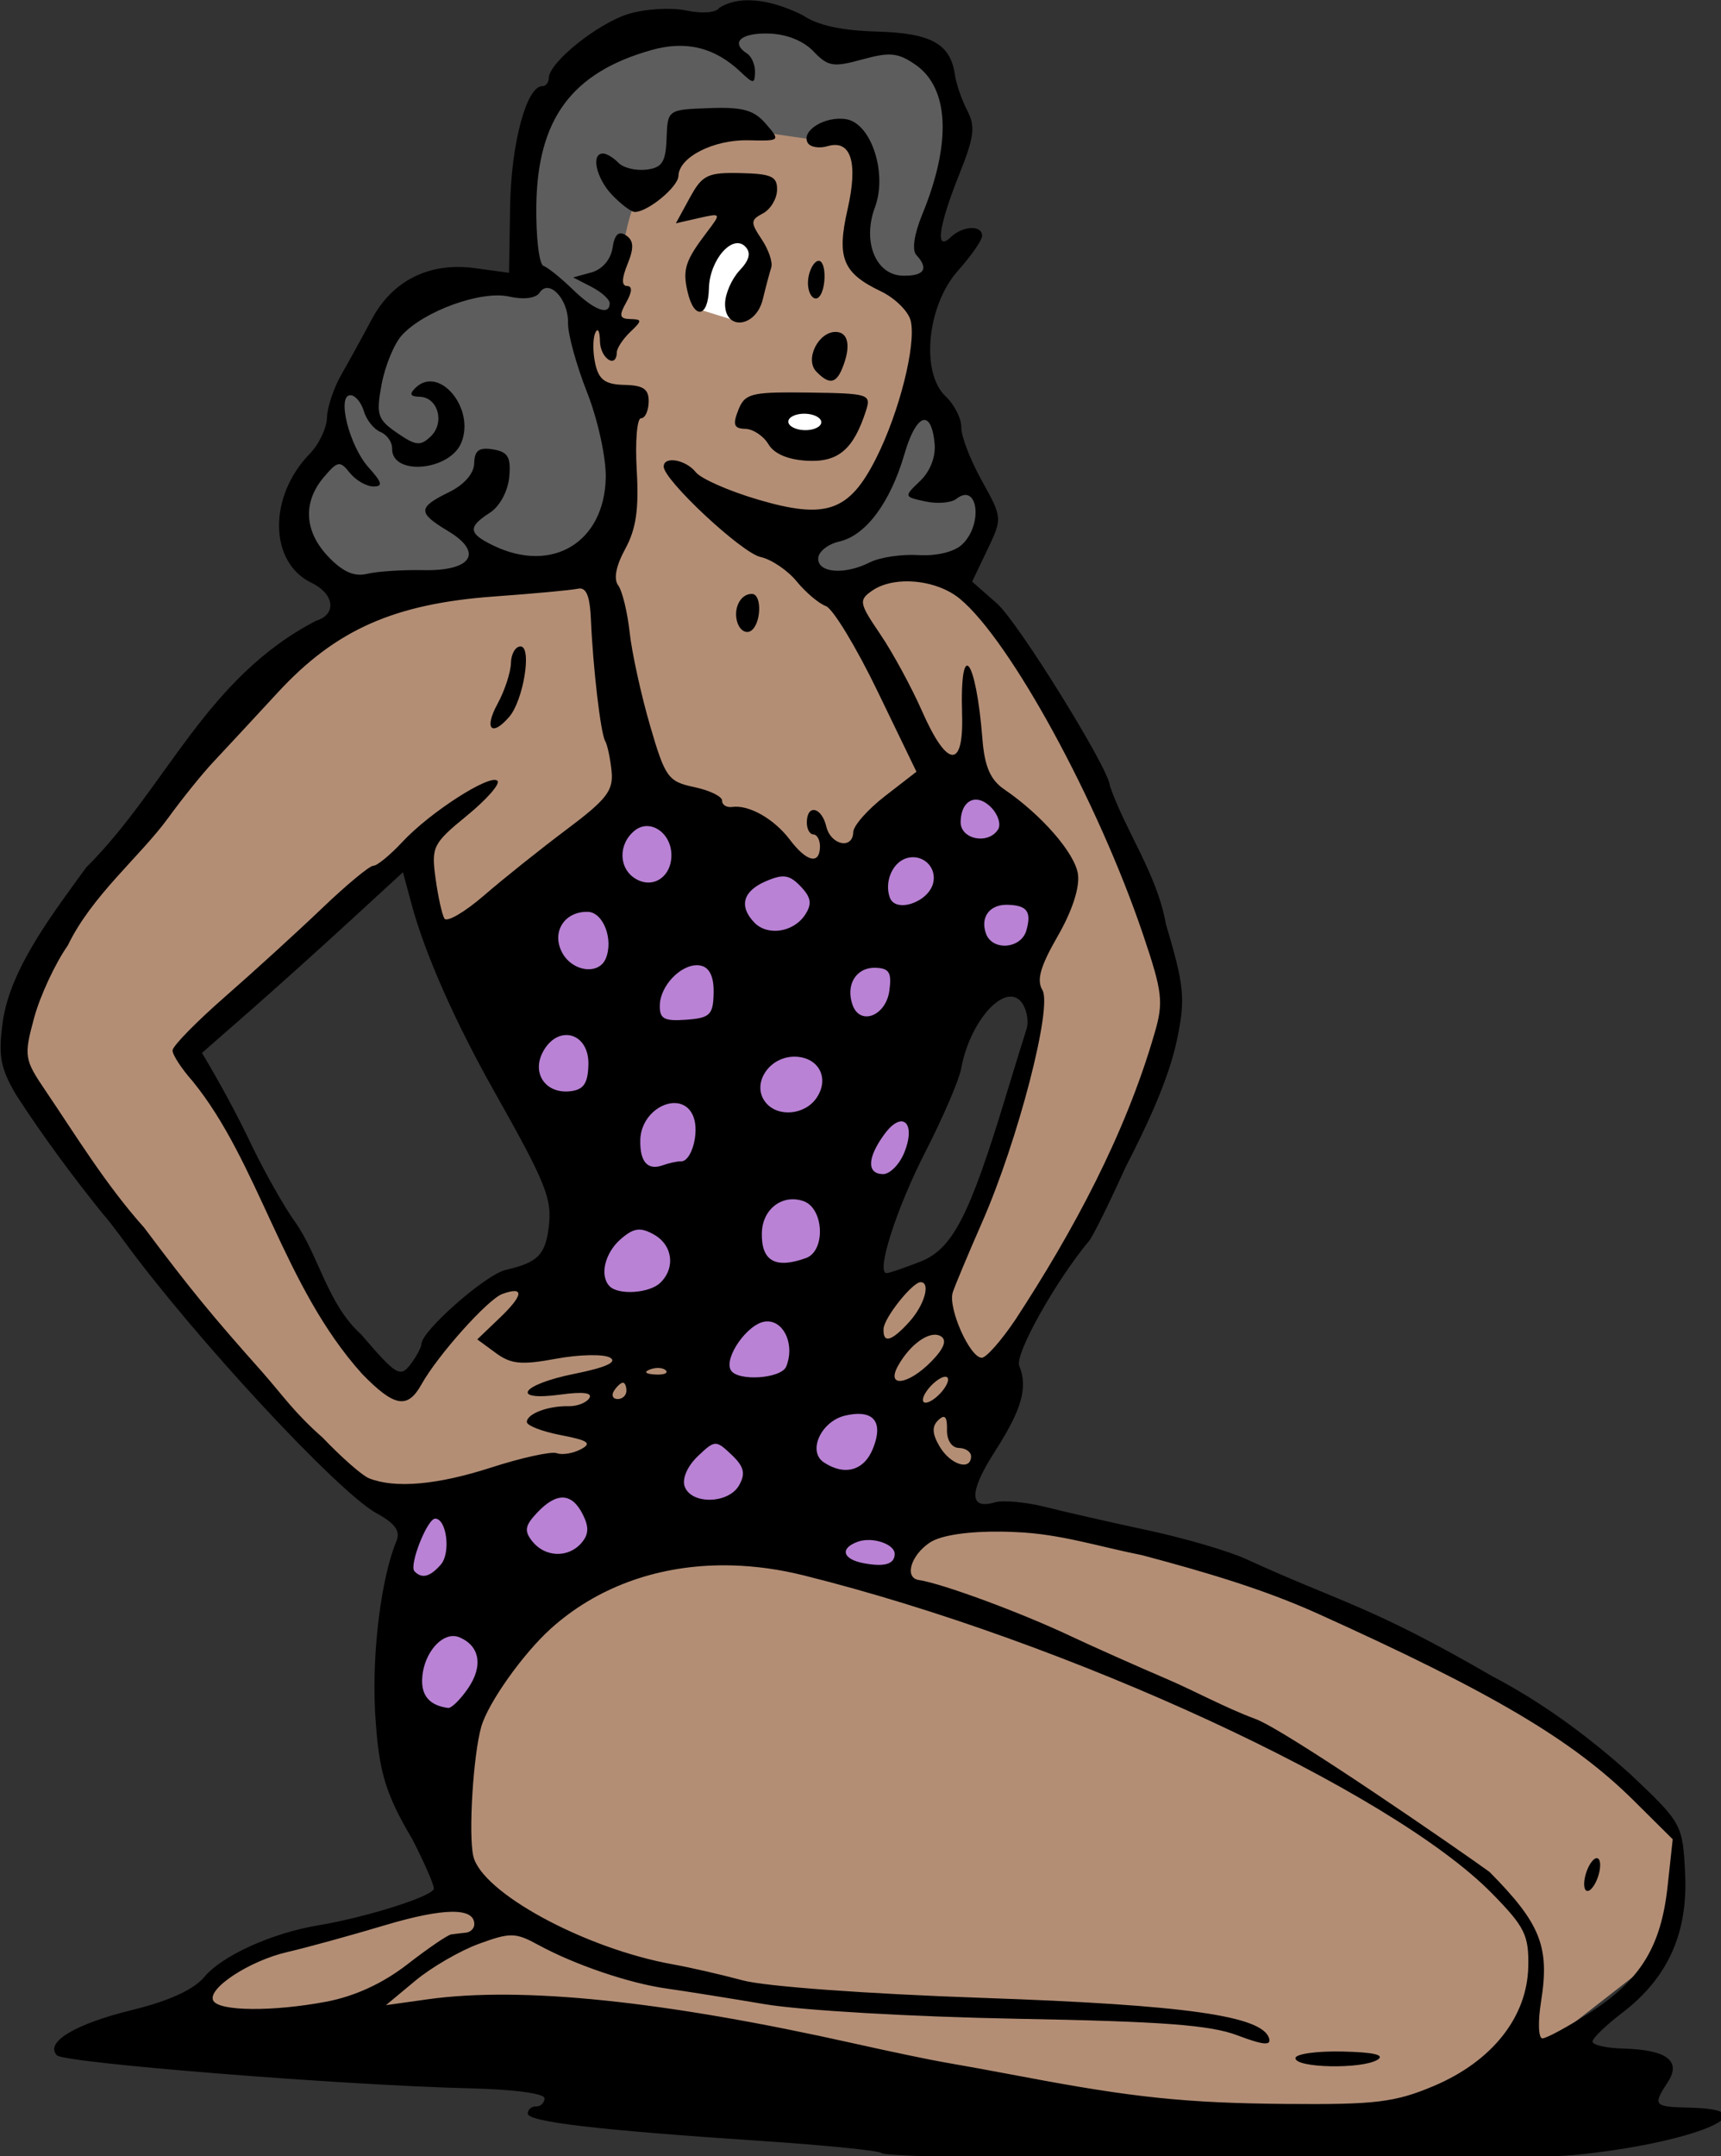
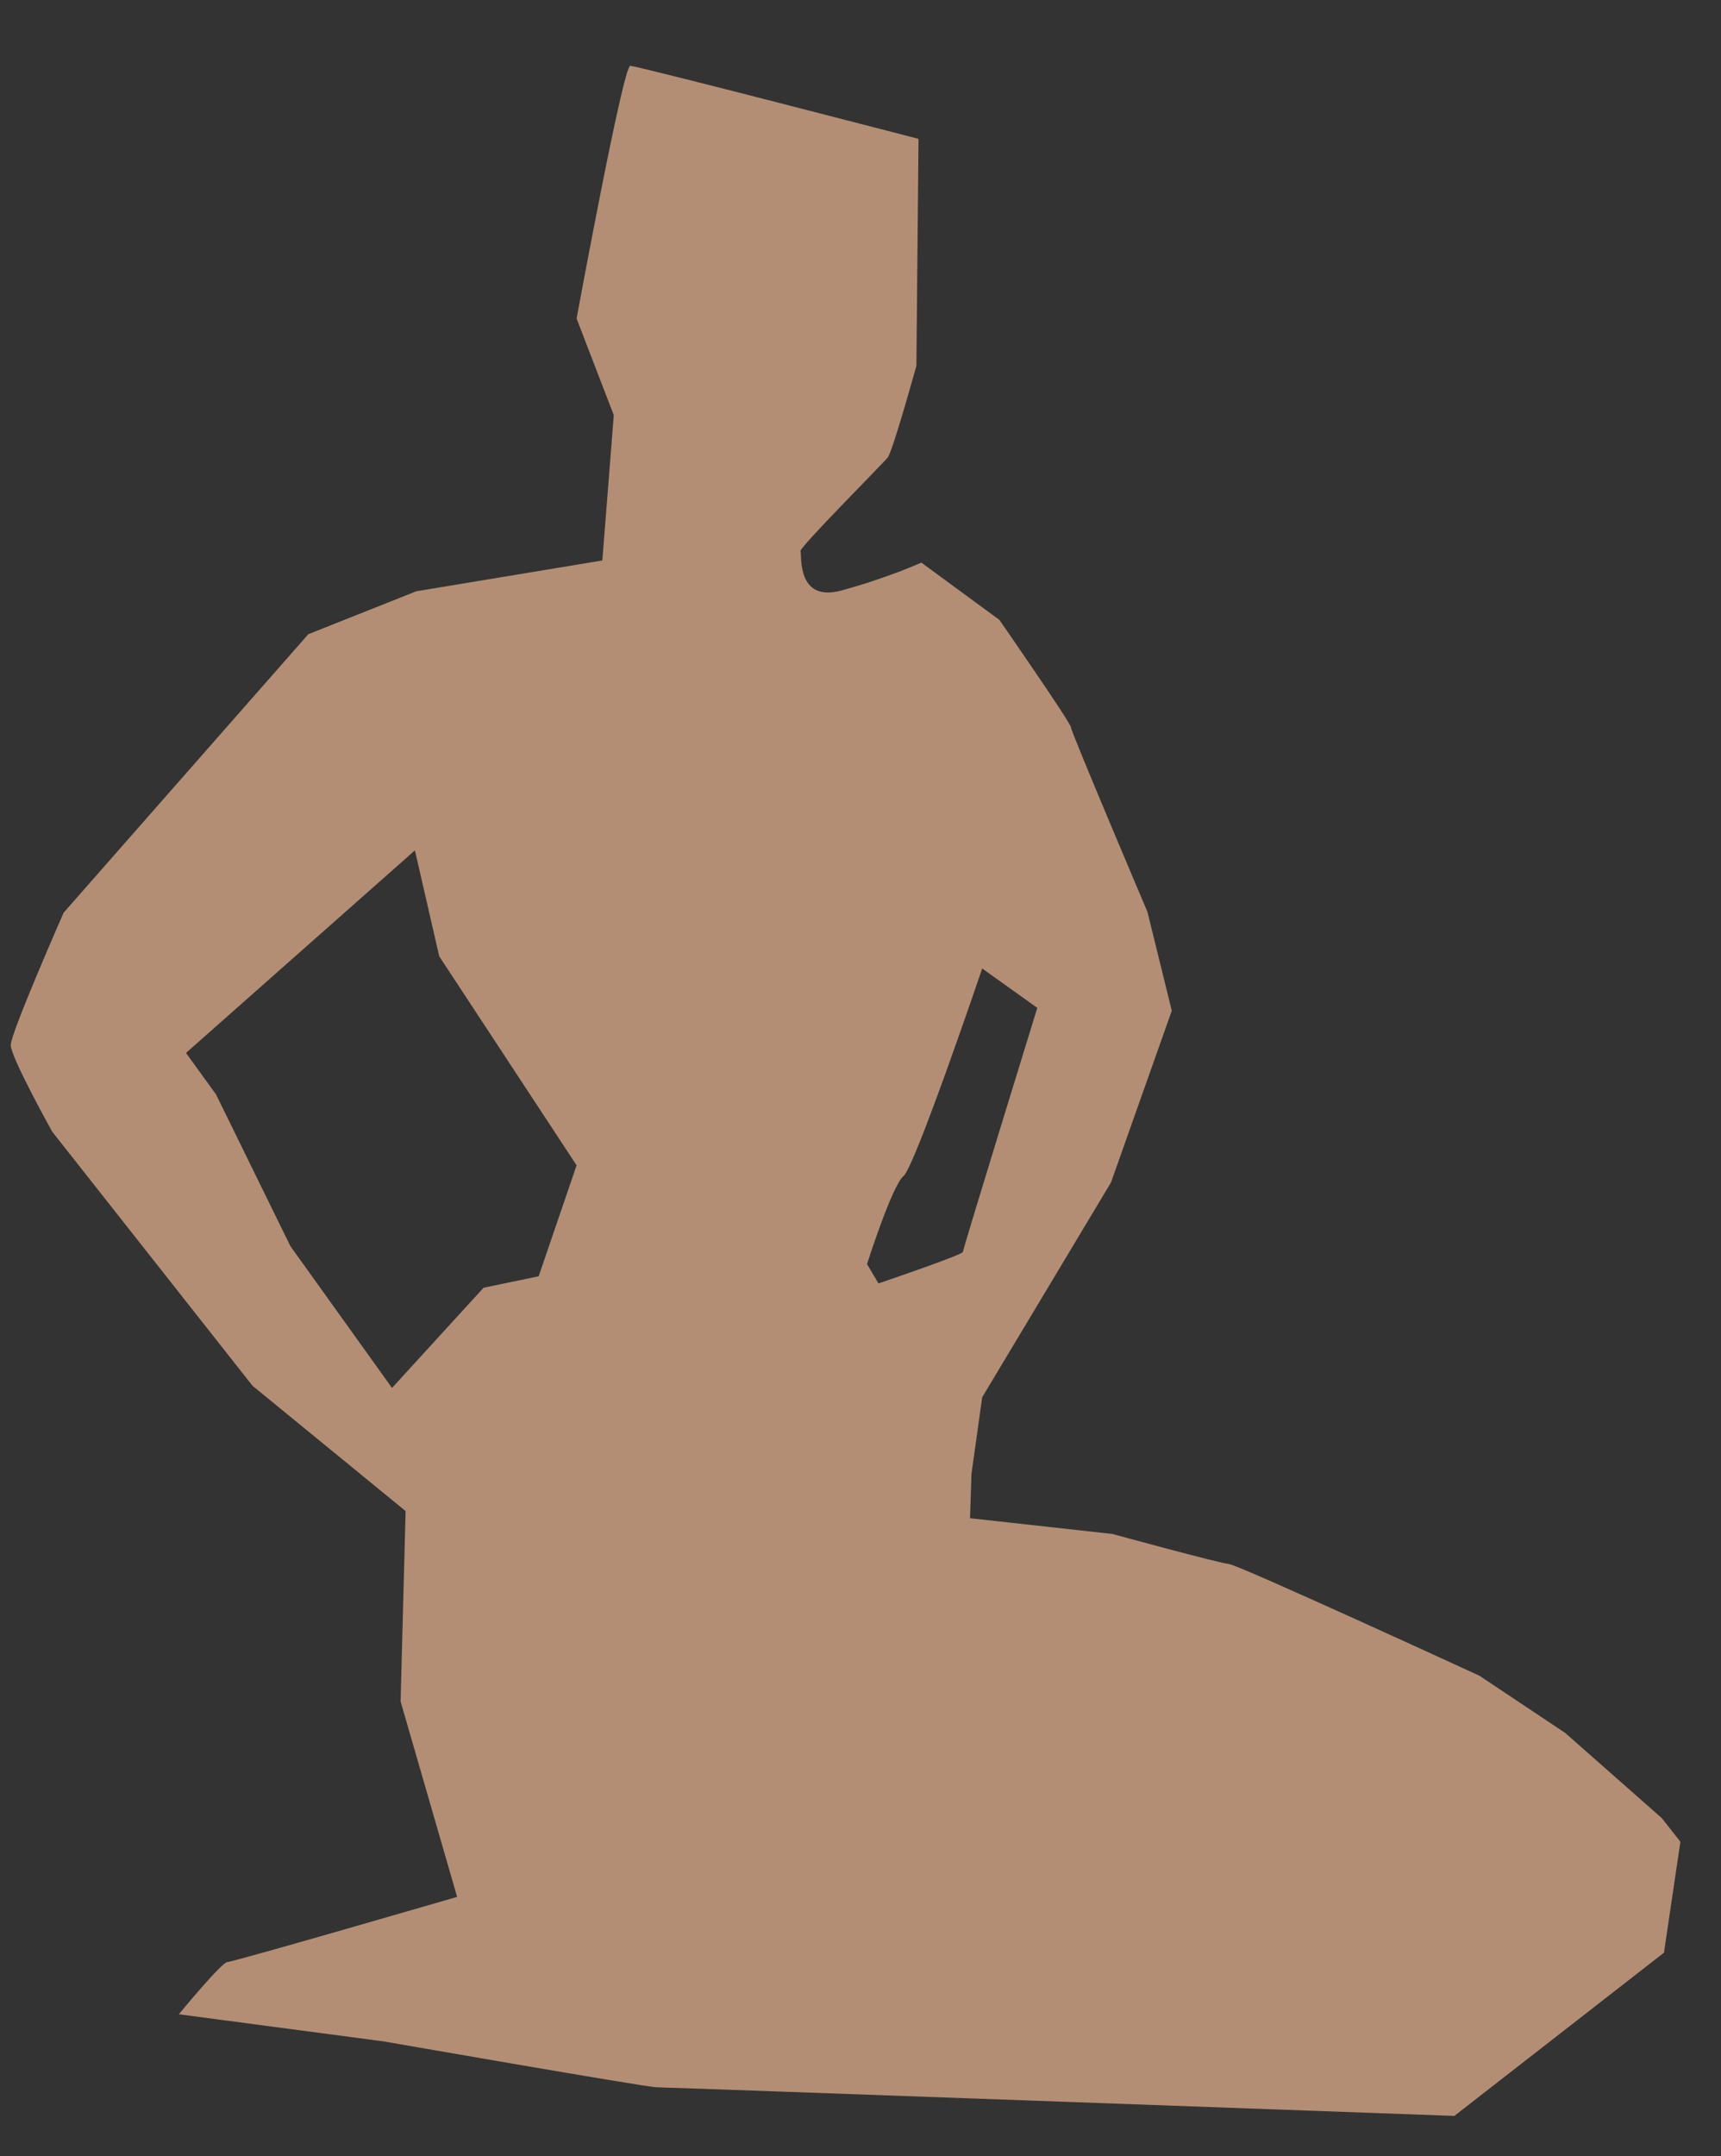
<svg xmlns="http://www.w3.org/2000/svg" xmlns:ns1="http://www.inkscape.org/namespaces/inkscape" xmlns:ns2="http://sodipodi.sourceforge.net/DTD/sodipodi-0.dtd" width="55.352mm" height="69.308mm" viewBox="0 0 55.352 69.308" version="1.1" id="svg8" ns1:version="0.92.2 5c3e80d, 2017-08-06" ns2:docname="swimsuit-pin-up-pose-1-col-alt.svg">
  <rect x="0" y="0" width="55.352" height="69.308" fill="#333333" stroke="none" />
  <title id="title30">Swimsuit pin-up pose</title>
  <defs id="defs2" />
  <ns2:namedview ns1:guide-bbox="true" showguides="true" id="base" pagecolor="#ffffff" bordercolor="#666666" borderopacity="1.0" ns1:pageopacity="0.0" ns1:pageshadow="2" ns1:zoom="1.8451304" ns1:cx="100" ns1:cy="122.72727" ns1:document-units="mm" ns1:current-layer="layer1" ns1:document-rotation="0" showgrid="false" ns1:snap-global="false" fit-margin-top="0" fit-margin-left="0" fit-margin-right="0" fit-margin-bottom="0" ns1:window-width="1436" ns1:window-height="856" ns1:window-x="4" ns1:window-y="0" ns1:window-maximized="1" />
  <g ns1:label="Lager 1" ns1:groupmode="layer" id="layer1" transform="translate(-2.29,117.042)">
    <g id="g5094">
      <path id="path25" style="fill:#b38e75;stroke:none;stroke-width:1px;stroke-linecap:butt;stroke-linejoin:miter;stroke-opacity:1;fill-opacity:1" d="M 76.492 7.988 C 75.624 7.988 69.98 38.637 69.98 38.637 L 74.494 50.357 L 73.105 67.982 L 50.531 71.717 L 37.42 76.926 L 7.727 110.699 C 7.727 110.699 1.303 125.286 1.303 126.762 C 1.303 128.238 6.338 137.268 6.338 137.268 L 30.648 168.09 L 49.229 183.283 L 48.621 206.379 L 55.48 230.082 C 55.48 230.082 28.304 237.982 27.609 237.982 C 26.915 237.982 21.705 244.32 21.705 244.32 L 46.625 247.621 C 46.625 247.621 78.488 253.178 79.703 253.178 C 80.919 253.178 176.512 256.65 176.512 256.65 L 201.951 236.854 L 203.947 223.396 L 201.691 220.531 L 189.969 210.199 L 179.551 203.254 C 179.551 203.254 150.291 189.796 149.162 189.709 C 148.033 189.622 135.01 186.062 135.01 186.062 L 117.732 184.152 L 117.906 178.77 L 119.209 169.479 L 134.836 143.432 L 142.217 122.594 L 139.266 110.613 C 139.266 110.613 129.975 88.734 129.975 88.213 C 129.975 87.692 121.293 75.189 121.293 75.189 L 111.828 68.244 C 111.828 68.244 107.573 70.153 102.104 71.629 C 96.634 73.105 97.33 67.288 97.156 66.854 C 96.983 66.419 107.14 56.262 107.748 55.48 C 108.356 54.699 111.221 44.367 111.221 44.367 L 111.48 16.844 C 111.48 16.844 77.36 7.988 76.492 7.988 z M 50.357 103.146 L 53.309 115.996 L 69.98 141.348 L 65.379 154.807 L 58.693 156.195 L 47.58 168.35 L 35.25 151.16 L 26.221 132.754 L 22.574 127.717 L 50.357 103.146 z M 119.209 117.473 L 125.895 122.248 C 125.895 122.248 116.865 151.506 116.865 151.854 C 116.865 152.201 106.619 155.674 106.619 155.674 L 105.23 153.33 C 105.23 153.33 108.269 143.779 109.658 142.65 C 111.047 141.522 119.209 117.473 119.209 117.473 z " transform="matrix(0.265,0,0,0.265,2.29,-117.042)" />
-       <rect style="fill:#ffffff;stroke:none;stroke-width:0.265" id="rect33" width="1.838" height="1.126" x="27.261" y="-104.109" />
-       <path style="fill:#ffffff;stroke:none;stroke-width:0.265px;stroke-linecap:butt;stroke-linejoin:miter;stroke-opacity:1" d="m 24.711,-107.118 1.401,0.436 0.482,-2.527 -1.263,-0.482 z" id="path35" />
-       <path style="fill:#b982d5;stroke:none;stroke-width:0.265px;stroke-linecap:butt;stroke-linejoin:miter;stroke-opacity:1;fill-opacity:1" d="m 17.153,-86.788 c 0.712,-0.735 5.881,-4.686 5.881,-4.686 l 5.651,2.55 4.778,-3.308 2.94,3.216 -1.447,3.561 -1.838,0.643 -1.7,5.238 -1.953,5.513 1.907,2.872 -0.184,5.1 -7.673,-2.067 -5.398,3.676 c 0,0 -1.08,3.721 -1.195,3.676 -0.115,-0.046 -1.861,-1.309 -1.861,-1.309 l 0.368,-6.983 6.869,-1.034 2.136,-3.423 -3.859,-1.723 -0.482,-5.238 z" id="path37" />
-       <path ns2:nodetypes="ccccccccccccscccccccscccccccscccccss" ns1:connector-curvature="0" id="path39" style="fill:#5d5d5d;fill-opacity:1;stroke:none;stroke-width:1px;stroke-linecap:butt;stroke-linejoin:miter;stroke-opacity:1" d="m 91.6,1.996 -17.713,3.734 -9.898,10.418 c 0,0 -0.173,18.148 -1.215,18.234 -1.042,0.087 -11.809,0.781 -11.809,0.781 0,0 -8.422,10.157 -8.596,10.678 -0.174,0.521 -1.996,5.211 -1.996,5.211 l -0.348,4.688 -5.035,6.6 3.299,7.641 4.08,2.344 30.041,-3.82 c 0,0 3.734,-13.198 3.213,-14.066 -0.521,-0.868 -5.297,-15.367 -5.297,-15.367 l 4.516,-0.434 c 0.818,-5.039 0.078,-9.558 2.691,-15.195 3.67,-4.037 7.144,-8.564 12.764,-7.727 l 8.334,1.215 5.037,-0.346 1.389,7.205 c 0,0 -2.865,5.731 -1.91,6.252 0.955,0.521 7.293,6.252 7.293,6.252 0,0 4.862,-4.342 4.602,-4.863 -0.26,-0.521 -2.344,-3.646 -2.344,-3.646 l 3.906,-11.025 -4.602,-10.42 -12.068,-1.562 z M 111.395,45.93 c -0.434,0 -5.209,14.586 -5.209,14.586 l -11.375,3.561 6.166,7.986 8.334,-3.125 7.814,-0.693 c 0,0 2.345,-5.036 2.432,-5.904 0.087,-0.868 -7.728,-16.41 -8.162,-16.41 z" transform="matrix(0.265,0,0,0.265,2.29,-117.042)" />
-       <path id="path24" style="fill:#000000;stroke-width:1" d="m 135.865,23.57 c -0.379,0.584 -2.082,0.716 -4.002,0.311 -1.838,-0.388 -4.986,-0.2 -6.998,0.414 -3.721,1.136 -9.633,5.869 -9.676,7.748 -0.013,0.568 -0.364,1.025 -0.779,1.016 -1.918,-0.043 -3.794,6.909 -3.92,14.527 l -0.133,8.109 -4.174,-0.566 c -5.49,-0.744 -9.992,1.503 -12.504,6.24 -1.076,2.029 -2.722,5.021 -3.658,6.65 -0.937,1.629 -1.73,3.994 -1.762,5.254 -0.032,1.26 -0.967,3.225 -2.08,4.367 -5.059,5.191 -4.963,13.163 0.189,15.652 2.805,1.355 3.118,3.832 0.58,4.609 -13.425,6.937 -18.126,20.188 -27.918,29.934 -4.009,5.535 -9.14,12.164 -10.096,18.562 -0.593,4.198 -0.333,5.694 1.545,8.924 3.274,5.103 7.36,10.547 10.621,14.572 0.291,0.282 1.431,1.745 2.533,3.252 8.568,11.713 25.973,30.461 30.648,33.014 2.252,1.23 2.915,2.155 2.414,3.363 -1.849,4.459 -2.976,13.407 -2.6,20.629 h -0.004 c 0.432,6.866 0.966,9.56 4.529,15.545 1.449,2.818 2.628,5.51 2.617,5.984 -0.02,0.906 -8.12,3.475 -14.105,4.475 -5.56,0.928 -11.613,3.675 -13.74,6.232 -1.291,1.552 -4.283,2.921 -8.801,4.029 -6.931,1.7 -10.609,3.919 -9.105,5.492 0.884,0.925 34.701,3.63 49.957,3.996 5.489,0.132 9.238,0.627 9.225,1.221 -0.013,0.55 -0.472,0.991 -1.021,0.979 -0.55,-0.013 -1.009,0.374 -1.02,0.859 -0.023,1.014 8.494,2.012 28.432,3.336 7.69,0.511 14.202,1.166 14.471,1.455 0.882,0.951 74.272,1.168 84.016,0.248 14.152,-1.336 24.428,-5.514 14.133,-5.746 -4.419,-0.1 -4.543,-0.244 -2.68,-3.105 1.673,-2.568 -0.131,-3.922 -5.41,-4.062 -2.062,-0.054 -3.742,-0.439 -3.732,-0.852 0.009,-0.412 1.622,-1.972 3.582,-3.465 5.555,-4.231 8.018,-9.672 7.658,-16.912 -0.297,-5.971 -0.371,-6.109 -6.566,-11.979 -5.241,-4.726 -10.875,-8.841 -16.828,-11.947 -14.827,-8.597 -18.331,-8.924 -29.885,-14.217 -2.094,-0.965 -7.459,-2.536 -11.924,-3.492 -4.465,-0.956 -10.062,-2.23 -12.438,-2.83 -2.376,-0.6 -5.147,-0.85 -6.156,-0.555 -3.142,0.92 -3.127,-1.27 0.037,-6.197 3.26,-5.076 4.02,-7.755 2.943,-10.369 -0.572,-1.388 4.391,-10.25 8.504,-15.188 0.45,-0.54 2.43,-4.546 4.4,-8.902 2.574,-5.005 5.211,-10.563 6.244,-15.471 1.036,-4.996 0.893,-6.475 -1.357,-14.053 -1.068,-6.045 -4.841,-11.133 -6.799,-16.75 0.041,-1.823 -11.1,-19.815 -13.674,-22.082 l -3.037,-2.674 1.848,-3.857 c 1.833,-3.832 1.828,-3.891 -0.68,-8.4 -1.389,-2.498 -2.506,-5.403 -2.482,-6.457 0.024,-1.054 -0.836,-2.749 -1.91,-3.766 -3.057,-2.894 -2.241,-11.054 1.525,-15.258 1.587,-1.771 2.896,-3.655 2.908,-4.186 0.03,-1.35 -2.335,-1.258 -3.807,0.148 -1.918,1.833 -1.493,-1.295 1.029,-7.602 1.833,-4.583 1.989,-5.818 0.975,-7.768 -0.663,-1.275 -1.336,-3.219 -1.492,-4.32 -0.537,-3.775 -2.885,-5.07 -9.531,-5.254 -4.23,-0.118 -7.155,-0.76 -8.887,-1.951 -3.133,-1.579 -7.302,-2.738 -10.193,-0.916 z m 5.949,3.104 c 2.184,0.049 4.246,0.861 5.484,2.156 1.776,1.858 2.399,1.961 5.934,0.988 3.339,-0.919 4.335,-0.82 6.441,0.629 4.102,2.822 4.41,9.465 0.844,18.154 -0.997,2.43 -1.277,4.341 -0.725,4.936 1.552,1.673 0.957,2.571 -1.66,2.512 -3.265,-0.074 -4.918,-4.14 -3.367,-8.285 1.542,-4.122 -0.439,-10.197 -3.488,-10.699 -2.55,-0.42 -5.523,1.412 -4.664,2.875 0.304,0.517 1.386,0.697 2.406,0.398 2.843,-0.832 3.728,1.964 2.426,7.664 -1.342,5.875 -0.591,7.726 4.025,9.932 1.744,0.833 3.384,2.459 3.646,3.613 0.664,2.922 -1.401,11.093 -4.209,16.654 -3.266,6.469 -6.069,7.444 -14.365,4.996 -3.509,-1.035 -6.89,-2.523 -7.512,-3.307 -1.21,-1.526 -3.873,-2.003 -3.902,-0.699 -0.036,1.613 9.464,10.483 11.758,10.979 1.31,0.283 3.282,1.614 4.381,2.957 1.099,1.343 2.694,2.69 3.543,2.994 0.849,0.304 3.671,4.95 6.27,10.324 l 4.725,9.77 -3.818,2.957 c -2.1,1.626 -3.832,3.586 -3.85,4.357 -0.049,2.153 -2.733,1.602 -3.273,-0.672 -0.556,-2.342 -2.316,-2.753 -2.365,-0.553 -0.018,0.825 0.339,1.507 0.797,1.518 0.458,0.01 0.819,0.693 0.801,1.518 l -0.002,0.002 c -0.049,2.183 -1.629,1.8 -3.658,-0.887 -1.9,-2.515 -4.952,-4.25 -6.984,-3.969 -0.69,0.095 -1.246,-0.245 -1.234,-0.758 0.012,-0.513 -1.508,-1.254 -3.379,-1.648 -3.18,-0.671 -3.529,-1.157 -5.373,-7.484 -1.085,-3.722 -2.196,-8.798 -2.469,-11.279 -0.273,-2.482 -0.901,-5.054 -1.395,-5.713 -0.575,-0.767 -0.266,-2.357 0.859,-4.418 1.318,-2.415 1.668,-4.799 1.395,-9.543 -0.201,-3.478 0.033,-6.314 0.52,-6.303 0.487,0.011 0.903,-0.879 0.928,-1.979 0.035,-1.552 -0.62,-2.014 -2.934,-2.066 -2.331,-0.053 -3.102,-0.605 -3.541,-2.537 -0.308,-1.359 -0.315,-3.047 -0.014,-3.752 0.301,-0.704 0.561,-0.268 0.576,0.971 0.026,2.095 2.001,3.414 2.047,1.367 0.011,-0.511 0.745,-1.62 1.629,-2.465 1.462,-1.396 1.46,-1.537 0,-1.57 -1.296,-0.03 -1.39,-0.417 -0.49,-2.012 0.729,-1.291 0.766,-1.983 0.105,-1.998 -0.679,-0.015 -0.66,-0.89 0.062,-2.668 0.801,-1.972 0.752,-2.855 -0.195,-3.479 -0.884,-0.581 -1.381,-0.116 -1.631,1.529 -0.215,1.41 -1.25,2.61 -2.566,2.973 l -2.209,0.605 2.225,1.148 c 1.224,0.631 2.218,1.53 2.207,1.996 -0.035,1.538 -1.878,0.841 -4.5,-1.701 -1.421,-1.378 -3.014,-2.659 -3.541,-2.848 -0.527,-0.189 -0.918,-3.484 -0.865,-7.324 0.14,-10.501 4.306,-16.123 13.967,-18.848 4.194,-1.183 7.681,-0.331 10.822,2.643 1.567,1.482 1.719,1.485 1.752,0.027 0.02,-0.878 -0.407,-1.884 -0.949,-2.236 -2.053,-1.334 -0.814,-2.519 2.555,-2.443 z m -5.748,9.018 c -0.429,4.54e-4 -0.896,0.012 -1.404,0.031 -5.048,0.181 -5.058,0.188 -5.184,3.678 -0.104,2.878 -0.538,3.551 -2.451,3.783 -1.279,0.155 -2.804,-0.216 -3.387,-0.826 -0.583,-0.61 -1.419,-1.119 -1.859,-1.129 -1.516,-0.034 -0.862,2.986 1.088,5.025 1.075,1.124 2.305,2.053 2.732,2.062 1.564,0.034 5.292,-3.034 5.322,-4.381 0.051,-2.263 4.263,-4.405 8.477,-4.311 3.897,0.088 3.916,0.07 2.127,-1.998 -1.268,-1.467 -2.46,-1.937 -5.461,-1.934 z m 1.041,7.9 c -2.825,0.038 -3.488,0.584 -4.811,3.006 l -1.689,3.094 2.768,-0.629 c 2.737,-0.622 2.749,-0.601 1.043,1.643 -2.67,3.511 -3.015,4.552 -2.4,7.258 0.784,3.453 2.519,3.206 2.6,-0.371 0.078,-3.469 2.884,-6.675 4.428,-5.061 0.704,0.737 0.489,1.62 -0.701,2.877 -0.945,0.998 -1.739,2.792 -1.766,3.986 -0.076,3.37 3.739,2.973 4.576,-0.477 0.365,-1.505 0.828,-3.243 1.029,-3.863 0.202,-0.62 -0.318,-2.153 -1.154,-3.406 -1.388,-2.08 -1.374,-2.353 0.148,-3.16 0.917,-0.486 1.687,-1.762 1.711,-2.834 0.037,-1.643 -0.661,-1.966 -4.43,-2.051 -0.5,-0.011 -0.948,-0.017 -1.352,-0.012 z m 10.793,10.65 c -0.066,0.008 -0.133,0.031 -0.205,0.072 -0.557,0.327 -1.035,1.468 -1.059,2.535 -0.024,1.067 0.407,1.951 0.957,1.963 0.55,0.011 1.025,-1.128 1.057,-2.535 0.029,-1.27 -0.286,-2.079 -0.75,-2.035 z m -32.807,3.299 c 1.145,0.113 2.473,2.083 2.424,4.248 -0.03,1.324 1.009,5.103 2.311,8.4 1.309,3.317 2.322,7.954 2.268,10.379 -0.177,7.845 -6.51,11.657 -13.643,8.211 -3.047,-1.472 -3.128,-2.242 -0.42,-3.979 1.187,-0.761 2.186,-2.599 2.348,-4.318 0.227,-2.423 -0.146,-3.065 -1.961,-3.365 -1.698,-0.281 -2.254,0.126 -2.289,1.674 -0.028,1.259 -1.21,2.611 -3.08,3.525 -3.782,1.849 -3.797,2.486 -0.109,4.695 4.341,2.601 2.93,4.867 -2.959,4.752 l -0.002,-0.002 c -2.553,-0.049 -5.634,0.153 -6.848,0.449 -1.552,0.379 -2.948,-0.236 -4.705,-2.074 -2.927,-3.062 -3.128,-6.61 -0.547,-9.654 1.668,-1.967 1.965,-2.017 3.137,-0.539 0.712,0.898 1.99,1.647 2.844,1.666 1.226,0.026 1.11,-0.457 -0.555,-2.311 -2.347,-2.613 -3.889,-8.792 -2.186,-8.754 0.582,0.011 1.309,0.889 1.619,1.945 0.309,1.056 1.215,2.187 2.012,2.514 0.797,0.327 1.434,1.232 1.416,2.01 -0.075,3.335 6.989,2.732 8.402,-0.717 1.696,-4.139 -2.675,-9.408 -5.535,-6.674 -0.817,0.781 -0.689,1.083 0.469,1.109 2.229,0.05 3.097,3.14 1.352,4.809 -1.256,1.2 -1.811,1.142 -4.09,-0.426 -2.378,-1.636 -2.561,-2.212 -1.873,-5.891 0.419,-2.243 1.519,-4.916 2.445,-5.938 2.67,-2.947 9.633,-5.465 13.018,-4.709 1.784,0.399 3.27,0.21 3.711,-0.469 0.284,-0.437 0.646,-0.606 1.027,-0.568 z m 34.943,5.328 c -2.125,-0.048 -3.807,3.319 -2.396,4.795 1.531,1.601 2.392,1.502 3.154,-0.359 1.081,-2.638 0.78,-4.401 -0.758,-4.436 z m -5.664,7.338 c -4.831,0.001 -5.486,0.364 -6.191,2.146 -0.701,1.771 -0.527,2.239 0.844,2.27 0.95,0.023 2.215,0.86 2.811,1.863 0.697,1.174 2.385,1.89 4.738,2.01 3.763,0.192 5.602,-1.389 7.121,-6.113 0.629,-1.96 0.295,-2.062 -6.984,-2.158 -0.873,-0.012 -1.648,-0.018 -2.338,-0.018 z m 1.906,2.58 c 1.1,0.026 1.989,0.495 1.977,1.045 -0.013,0.55 -0.924,0.978 -2.023,0.953 -1.1,-0.026 -1.989,-0.495 -1.977,-1.045 0.013,-0.55 0.924,-0.978 2.023,-0.953 z m 14.537,0.762 c 0.567,0.044 1.015,0.98 1.195,2.859 0.153,1.597 -0.533,3.368 -1.756,4.537 -1.994,1.906 -1.988,1.921 0.635,2.486 1.452,0.313 3.14,0.174 3.752,-0.309 2.616,-2.065 3.286,3.065 0.721,5.518 -0.947,0.905 -3.104,1.433 -5.305,1.297 -2.04,-0.126 -4.693,0.269 -5.895,0.877 -3.054,1.547 -6.321,1.303 -6.281,-0.469 0.018,-0.814 1.17,-1.737 2.559,-2.053 3.22,-0.732 6.188,-4.711 7.906,-10.602 0.812,-2.782 1.739,-4.199 2.469,-4.143 z m -2.607,19.584 c 2.402,-0.105 5.078,0.63 6.857,2.096 6.108,5.031 16.769,24.552 22.242,40.729 2.37,7.006 2.509,8.218 1.381,12.033 -3.555,12.277 -9.879,23.991 -16.85,34.65 -1.726,2.574 -3.577,4.67 -4.111,4.658 -1.459,-0.033 -4.133,-6.09 -3.51,-7.949 0.299,-0.892 1.912,-4.739 3.586,-8.553 4.328,-9.862 8.525,-26.04 7.289,-28.102 -0.725,-1.209 -0.25,-2.879 1.857,-6.535 1.753,-3.041 2.689,-5.905 2.459,-7.518 -0.363,-2.545 -4.408,-7.195 -8.961,-10.301 -1.663,-1.135 -2.371,-2.763 -2.631,-6.061 -0.788,-10.008 -2.757,-12.427 -2.471,-3.033 0.204,6.7 -1.81,6.541 -4.861,-0.383 -1.286,-2.917 -3.571,-7.121 -5.08,-9.342 -2.559,-3.765 -2.627,-4.118 -0.973,-5.271 0.99,-0.691 2.334,-1.056 3.775,-1.119 z m -39.15,0.859 c 0.767,0.093 1.128,1.217 1.236,3.717 0.257,5.949 1.184,13.851 1.734,14.787 0.266,0.452 0.614,2.081 0.773,3.619 0.247,2.381 -0.562,3.437 -5.453,7.102 -3.159,2.368 -7.671,5.968 -10.025,8.004 -2.354,2.036 -4.521,3.294 -4.812,2.797 -0.292,-0.497 -0.775,-2.704 -1.076,-4.906 -0.518,-3.784 -0.313,-4.198 3.805,-7.564 2.396,-1.959 4.069,-3.862 3.719,-4.229 -0.86,-0.9 -8.17,3.791 -11.539,7.404 -1.496,1.605 -3.086,2.909 -3.533,2.898 -0.448,-0.01 -3.24,2.301 -6.203,5.135 -2.963,2.834 -8.256,7.658 -11.764,10.723 -3.507,3.064 -6.388,6.006 -6.4,6.535 -0.012,0.529 1.077,2.201 2.418,3.715 8.101,9.919 10.979,24.877 20.607,35.547 3.908,4.003 5.498,4.277 7.191,1.244 1.978,-3.543 8.062,-10.337 9.82,-10.967 2.689,-0.963 2.569,0.138 -0.314,2.895 l -2.738,2.619 2.238,1.643 c 1.863,1.368 3.092,1.486 7.352,0.701 2.814,-0.519 5.752,-0.576 6.527,-0.129 0.931,0.537 -0.527,1.2 -4.295,1.955 -6.561,1.314 -7.92,3.377 -1.66,2.52 2.685,-0.368 3.862,-0.215 3.432,0.447 -0.361,0.555 -1.491,0.992 -2.514,0.969 -2.479,-0.056 -5.044,0.91 -5.066,1.906 -0.01,0.443 1.85,1.163 4.133,1.602 3.333,0.641 3.81,0.98 2.424,1.715 -0.95,0.504 -2.268,0.717 -2.93,0.475 -0.661,-0.242 -4.256,0.545 -7.986,1.75 -6.516,2.104 -11.645,2.553 -14.801,1.293 -0.818,-0.327 -3.341,-2.539 -5.607,-4.916 -3.513,-3.098 -4.756,-5.027 -7.355,-7.984 -6.162,-6.911 -8.725,-10.043 -14.328,-17.506 -4.645,-5.182 -8.364,-11.292 -11.957,-16.592 -2.588,-3.809 -2.65,-4.2 -1.396,-8.836 0.721,-2.668 2.561,-6.623 4.088,-8.789 2.928,-6.075 8.763,-10.78 12.193,-15.48 1.667,-2.301 4.122,-5.343 5.453,-6.76 1.331,-1.417 4.865,-5.223 7.854,-8.459 7.03,-7.613 14.137,-10.761 26.279,-11.637 4.788,-0.345 9.343,-0.766 10.123,-0.938 0.126,-0.028 0.246,-0.037 0.355,-0.023 z m 20.785,0.654 c -1.43,-0.032 -2.35,1.861 -1.736,3.574 0.301,0.84 1.007,1.259 1.568,0.93 1.29,-0.758 1.429,-4.476 0.168,-4.504 z m -28.078,6.371 c -0.622,-0.014 -1.152,0.896 -1.178,2.023 -0.025,1.127 -0.761,3.361 -1.637,4.965 -1.64,3.003 -0.717,4.028 1.416,1.572 1.736,-1.999 2.803,-8.529 1.398,-8.561 z m 55.203,18.582 c 0.6,-0.02 1.285,0.297 1.953,0.996 0.818,0.856 1.171,2.041 0.785,2.635 -1.22,1.879 -4.587,1.176 -4.539,-0.947 0.038,-1.683 0.801,-2.65 1.801,-2.684 z m -39.84,3.207 c 1.525,0.017 2.984,1.562 2.938,3.629 -0.058,2.584 -2.259,3.996 -4.326,2.777 -2.109,-1.243 -2.162,-4.249 -0.105,-5.879 0.469,-0.372 0.986,-0.533 1.494,-0.527 z m 32.072,3.785 c 1.645,-0.125 3.031,1.335 2.648,3.068 -0.523,2.373 -4.578,3.763 -5.277,1.811 -0.661,-1.845 0.267,-4.137 1.912,-4.727 0.241,-0.086 0.482,-0.134 0.717,-0.152 z m -61.717,1.818 1.059,3.92 c 1.609,5.962 5.255,14.208 10.004,22.629 6.325,11.216 7.067,13.069 6.629,16.514 -0.43,3.376 -1.339,4.274 -5.244,5.178 -2.409,0.558 -10.169,7.378 -10.205,8.969 -0.009,0.422 -0.617,1.552 -1.352,2.51 -1.222,1.595 -1.725,1.286 -5.953,-3.65 -4.141,-3.729 -5.131,-9.575 -8.053,-13.691 -1.264,-1.752 -3.593,-5.855 -5.174,-9.119 -1.843,-3.891 -3.899,-7.655 -6.102,-11.348 l 5.633,-4.93 c 3.098,-2.712 8.586,-7.643 12.195,-10.957 z m 45.957,0.51 c 0.852,-0.063 1.461,0.317 2.316,1.211 1.276,1.335 1.398,2.128 0.533,3.441 -1.402,2.129 -4.565,2.605 -6.166,0.93 -1.895,-1.982 -1.379,-3.809 1.412,-5.006 0.793,-0.34 1.393,-0.538 1.904,-0.576 z m 27.395,3.436 c 2.397,0.054 2.967,0.82 2.312,3.111 -0.643,2.251 -4.137,2.52 -4.904,0.379 -0.711,-1.986 0.441,-3.539 2.592,-3.49 z m -50.918,0.854 c 1.87,0.042 3.143,3.326 2.191,5.648 -0.852,2.08 -4.138,1.599 -5.344,-0.781 -1.251,-2.47 0.344,-4.93 3.152,-4.867 z m 13.32,6.475 c 0.136,0.004 0.269,0.022 0.4,0.051 1.066,0.23 1.599,1.37 1.555,3.334 -0.059,2.638 -0.448,3.014 -3.324,3.227 -2.689,0.198 -3.248,-0.107 -3.211,-1.752 0.054,-2.384 2.536,-4.926 4.58,-4.859 z m 21.564,0.312 c 1.697,0.038 2.024,0.57 1.719,2.781 -0.424,3.067 -3.552,4.281 -4.465,1.732 -0.873,-2.439 0.42,-4.566 2.746,-4.514 z m 16.627,3.506 c 0.496,0.056 0.938,0.342 1.285,0.898 0.523,0.837 0.729,2.191 0.459,3.01 -0.27,0.819 -1.444,4.619 -2.607,8.443 -4.361,14.338 -6.405,18.267 -10.301,19.793 -1.966,0.77 -3.806,1.395 -4.086,1.389 -1.311,-0.029 1.184,-7.824 4.703,-14.695 2.145,-4.189 4.102,-8.736 4.35,-10.105 0.889,-4.92 4.05,-8.977 6.197,-8.732 z m -54.277,4.656 c 0.134,-0.01 0.266,-0.009 0.396,0.004 1.345,0.129 2.494,1.412 2.445,3.553 -0.051,2.279 -0.569,3.061 -2.16,3.252 -3.051,0.366 -4.805,-2.217 -3.307,-4.871 0.709,-1.256 1.69,-1.871 2.625,-1.938 z m 27.936,2.621 c 2.847,0.064 4.187,2.584 2.631,4.947 -1.407,2.137 -4.75,2.451 -6.229,0.586 -1.764,-2.225 0.433,-5.604 3.598,-5.533 z m -14.357,5.639 c 0.877,0.099 1.648,0.636 2.039,1.727 0.691,1.931 -0.288,5.354 -1.523,5.326 -0.468,-0.011 -1.477,0.208 -2.244,0.482 -1.824,0.653 -2.772,-0.417 -2.713,-3.061 0.063,-2.791 2.511,-4.693 4.441,-4.475 z m 27.299,2.209 c 0.897,0.063 1.214,1.532 0.297,3.791 -0.59,1.452 -1.759,2.624 -2.598,2.605 -1.976,-0.044 -1.895,-2.006 0.201,-4.859 0.814,-1.108 1.561,-1.575 2.1,-1.537 z m -13.359,9.449 c 0.455,-0.016 0.93,0.051 1.41,0.215 2.506,0.858 2.739,6.046 0.311,6.916 -3.721,1.333 -5.427,0.359 -5.35,-3.057 0.053,-2.345 1.656,-4.004 3.629,-4.074 z m -18.301,3.684 c 0.465,0.046 0.965,0.246 1.58,0.594 2.282,1.288 2.636,4.062 0.75,5.865 -1.322,1.264 -5.081,1.505 -6.143,0.395 -1.234,-1.291 -0.572,-4.041 1.379,-5.729 0.975,-0.843 1.658,-1.201 2.434,-1.125 z m 33.951,6.369 c 1.243,0.028 0.445,2.8 -1.387,4.818 -2.166,2.387 -3.209,2.664 -3.119,0.832 0.066,-1.336 3.524,-5.673 4.506,-5.65 z m -18.471,4.762 c 1.987,0.122 3.179,2.963 2.15,5.473 -0.605,1.476 -5.905,1.827 -6.717,0.445 -0.884,-1.505 2.035,-5.648 4.16,-5.906 0.139,-0.017 0.274,-0.02 0.406,-0.012 z M 161.98,184.5 c 0.304,-0.012 0.58,0.055 0.814,0.207 0.739,0.48 0.341,1.49 -1.201,3.059 -2.816,2.865 -5.534,3.186 -4.002,0.473 1.235,-2.187 3.073,-3.688 4.389,-3.738 z m -33.396,4.041 c 0.347,0.022 0.644,0.121 0.807,0.291 0.325,0.34 -0.271,0.563 -1.324,0.496 -1.164,-0.074 -1.395,-0.316 -0.59,-0.617 0.364,-0.136 0.76,-0.192 1.107,-0.17 z m 34.814,1.064 c 0.16,0.03 0.251,0.148 0.246,0.357 -0.013,0.55 -0.709,1.545 -1.549,2.211 -0.852,0.675 -1.518,0.769 -1.506,0.211 0.013,-0.55 0.711,-1.545 1.551,-2.211 0.533,-0.422 0.991,-0.618 1.258,-0.568 z m -39.213,0.713 c 0.242,0.005 0.43,0.46 0.418,1.01 -0.013,0.55 -0.498,0.99 -1.08,0.977 -0.582,-0.013 -0.77,-0.468 -0.418,-1.01 0.352,-0.542 0.837,-0.982 1.08,-0.977 z m 28.691,3.787 c 2.107,0.052 2.728,1.555 1.639,4.236 -1.082,2.665 -3.441,3.313 -5.957,1.639 -2.013,-1.34 -0.317,-5.007 2.625,-5.676 0.642,-0.146 1.207,-0.211 1.693,-0.199 z m 10.268,0.371 c 0.278,0.048 0.387,0.543 0.365,1.529 -0.029,1.289 0.571,2.213 1.449,2.232 0.825,0.018 1.489,0.485 1.477,1.035 -0.04,1.781 -2.504,1.002 -3.814,-1.205 -0.914,-1.54 -0.961,-2.445 -0.168,-3.203 0.298,-0.284 0.525,-0.418 0.691,-0.389 z m -27.766,3.258 c 0.53,-0.026 1.037,0.425 1.986,1.324 1.516,1.435 1.723,2.279 0.916,3.709 -1.278,2.264 -5.811,2.36 -6.605,0.141 -0.334,-0.932 0.323,-2.453 1.578,-3.652 1.041,-0.995 1.595,-1.496 2.125,-1.521 z m -18.451,6.521 c 0.918,0.034 1.706,0.708 2.371,2.021 0.785,1.55 0.744,2.452 -0.164,3.498 -1.595,1.836 -4.413,1.733 -5.959,-0.217 -1.003,-1.266 -0.892,-1.898 0.611,-3.486 1.178,-1.245 2.223,-1.851 3.141,-1.816 z m -15.525,2.555 c 1.394,0.031 1.899,4.165 0.682,5.566 -1.308,1.506 -2.305,1.762 -3.203,0.822 -0.687,-0.719 1.559,-6.41 2.521,-6.389 z m 68.713,1.576 c 0.552,0.007 1.112,0.025 1.678,0.053 5.423,0.205 10.042,1.741 15.379,2.801 7.709,2.044 14.714,4.117 21.18,7.02 21.261,9.584 31.101,15.397 38.506,22.744 l 4.734,4.697 -0.623,5.732 c -0.796,7.307 -3.294,11.359 -9.434,15.297 -2.693,1.727 -5.286,3.132 -5.764,3.121 -0.477,-0.011 -0.551,-2.006 -0.162,-4.434 1.07,-6.684 -0.035,-9.471 -6.25,-15.754 -2.936,-2.146 -25.057,-17.464 -28.553,-18.609 -3.422,-1.27 -7.383,-3.405 -10.473,-4.732 -3.814,-1.631 -9.163,-4.015 -11.885,-5.297 -6.092,-2.87 -15.524,-6.349 -18.352,-6.768 -1.785,-0.264 -0.988,-2.996 1.324,-4.539 1.397,-0.932 4.828,-1.381 8.693,-1.332 z m -15.973,1.018 c 1.51,0.052 3.046,0.8 3.025,1.711 -0.028,1.222 -1.244,1.576 -3.777,1.1 -2.565,-0.482 -2.918,-1.812 -0.691,-2.609 0.439,-0.157 0.94,-0.218 1.443,-0.201 z m -18.232,3.07 c 0.522,-0.007 1.045,-0.003 1.572,0.012 2.812,0.08 5.701,0.476 8.623,1.203 32.076,7.978 71.233,26.054 83.535,38.561 4.001,4.068 4.506,5.087 4.42,8.926 -0.137,6.095 -4.39,11.459 -11.457,14.445 -4.703,1.988 -7.087,2.279 -17.926,2.184 -12.15,-0.107 -18.533,-0.769 -31.934,-3.305 -3.561,-0.674 -7.819,-1.451 -9.463,-1.727 -1.644,-0.276 -6.572,-1.304 -10.951,-2.283 -23.188,-5.187 -40.458,-6.975 -51.893,-5.371 l -5.018,0.705 3.568,-2.967 c 1.962,-1.631 5.439,-3.646 7.729,-4.48 3.796,-1.384 4.428,-1.373 7.172,0.125 4.418,2.412 11.043,4.666 15.586,5.303 2.194,0.308 7.575,1.166 11.959,1.906 4.421,0.747 18.025,1.53 30.539,1.76 17.706,0.325 23.476,0.758 26.789,2.012 3.13,1.184 4.125,1.278 3.846,0.357 -0.826,-2.722 -10.188,-4.046 -34.648,-4.895 -14.223,-0.494 -26.477,-1.387 -29.23,-2.129 -2.608,-0.702 -6.412,-1.573 -8.457,-1.938 -10.725,-1.914 -23.296,-8.741 -24.258,-13.172 -0.592,-2.726 0.007,-12.287 0.98,-15.67 0.833,-2.893 5.084,-8.876 8.465,-11.912 5.479,-4.92 12.628,-7.539 20.451,-7.65 z m -32.367,8.578 c 0.257,-0.005 0.513,0.039 0.762,0.141 2.519,1.032 2.941,3.496 1.068,6.219 -0.929,1.35 -2.013,2.414 -2.412,2.361 -2.158,-0.284 -3.197,-1.4 -3.152,-3.387 0.063,-2.801 1.933,-5.3 3.734,-5.334 z m 138.84,26.941 c -0.434,-0.01 -1.045,0.877 -1.357,1.971 -0.312,1.093 -0.214,1.996 0.221,2.006 0.434,0.01 1.045,-0.877 1.357,-1.971 0.312,-1.093 0.214,-1.996 -0.221,-2.006 z m -138.951,6.504 c 1.821,-0.016 2.734,0.496 2.711,1.539 -0.011,0.491 -0.47,0.938 -1.021,0.994 -0.551,0.056 -1.355,0.152 -1.783,0.211 -0.429,0.059 -2.829,1.698 -5.334,3.641 -2.98,2.311 -6.391,3.877 -9.875,4.529 -6.458,1.209 -12.91,1.155 -13.654,-0.113 -0.842,-1.433 4.345,-4.853 8.969,-5.916 2.278,-0.524 7.604,-1.987 11.836,-3.25 3.602,-1.075 6.331,-1.619 8.152,-1.635 z m 108.084,16.951 c -3.131,-0.07 -5.701,0.29 -5.713,0.801 -0.027,1.196 8.02,1.363 9.941,0.207 0.983,-0.591 -0.407,-0.922 -4.229,-1.008 z" transform="matrix(0.265,0,0,0.265,-10.583,-123.033)" ns2:nodetypes="cscsccccscccscccccccccccsssssccccscssscccscccsssssscccccccscssccsscccccccscsccsccscccsssssscccsscccccccsscscsccscccccccccccccccsccscccccsccscsccccccscccccsscscccssssccscccccccsscccccccccsscccccccccccccssccscccsccccssccccccsccscscccscscsscscccssscsscssccscscscscscccssssscccssssscsssssssccsccccsccccsscsscsscccsccccscccsscscscsscsssccccccsssscssssccscscsscccssscsssscssccssscccsssscsssscsssccsscsssssssscsccsccccsscccsscccscccccsscccscsscccscscsssscssssssssssssssccscscccsssssssccsccssssssscccccssssscsscscscccscsccsccsssssscssscscsssssssssscs" />
    </g>
  </g>
</svg>